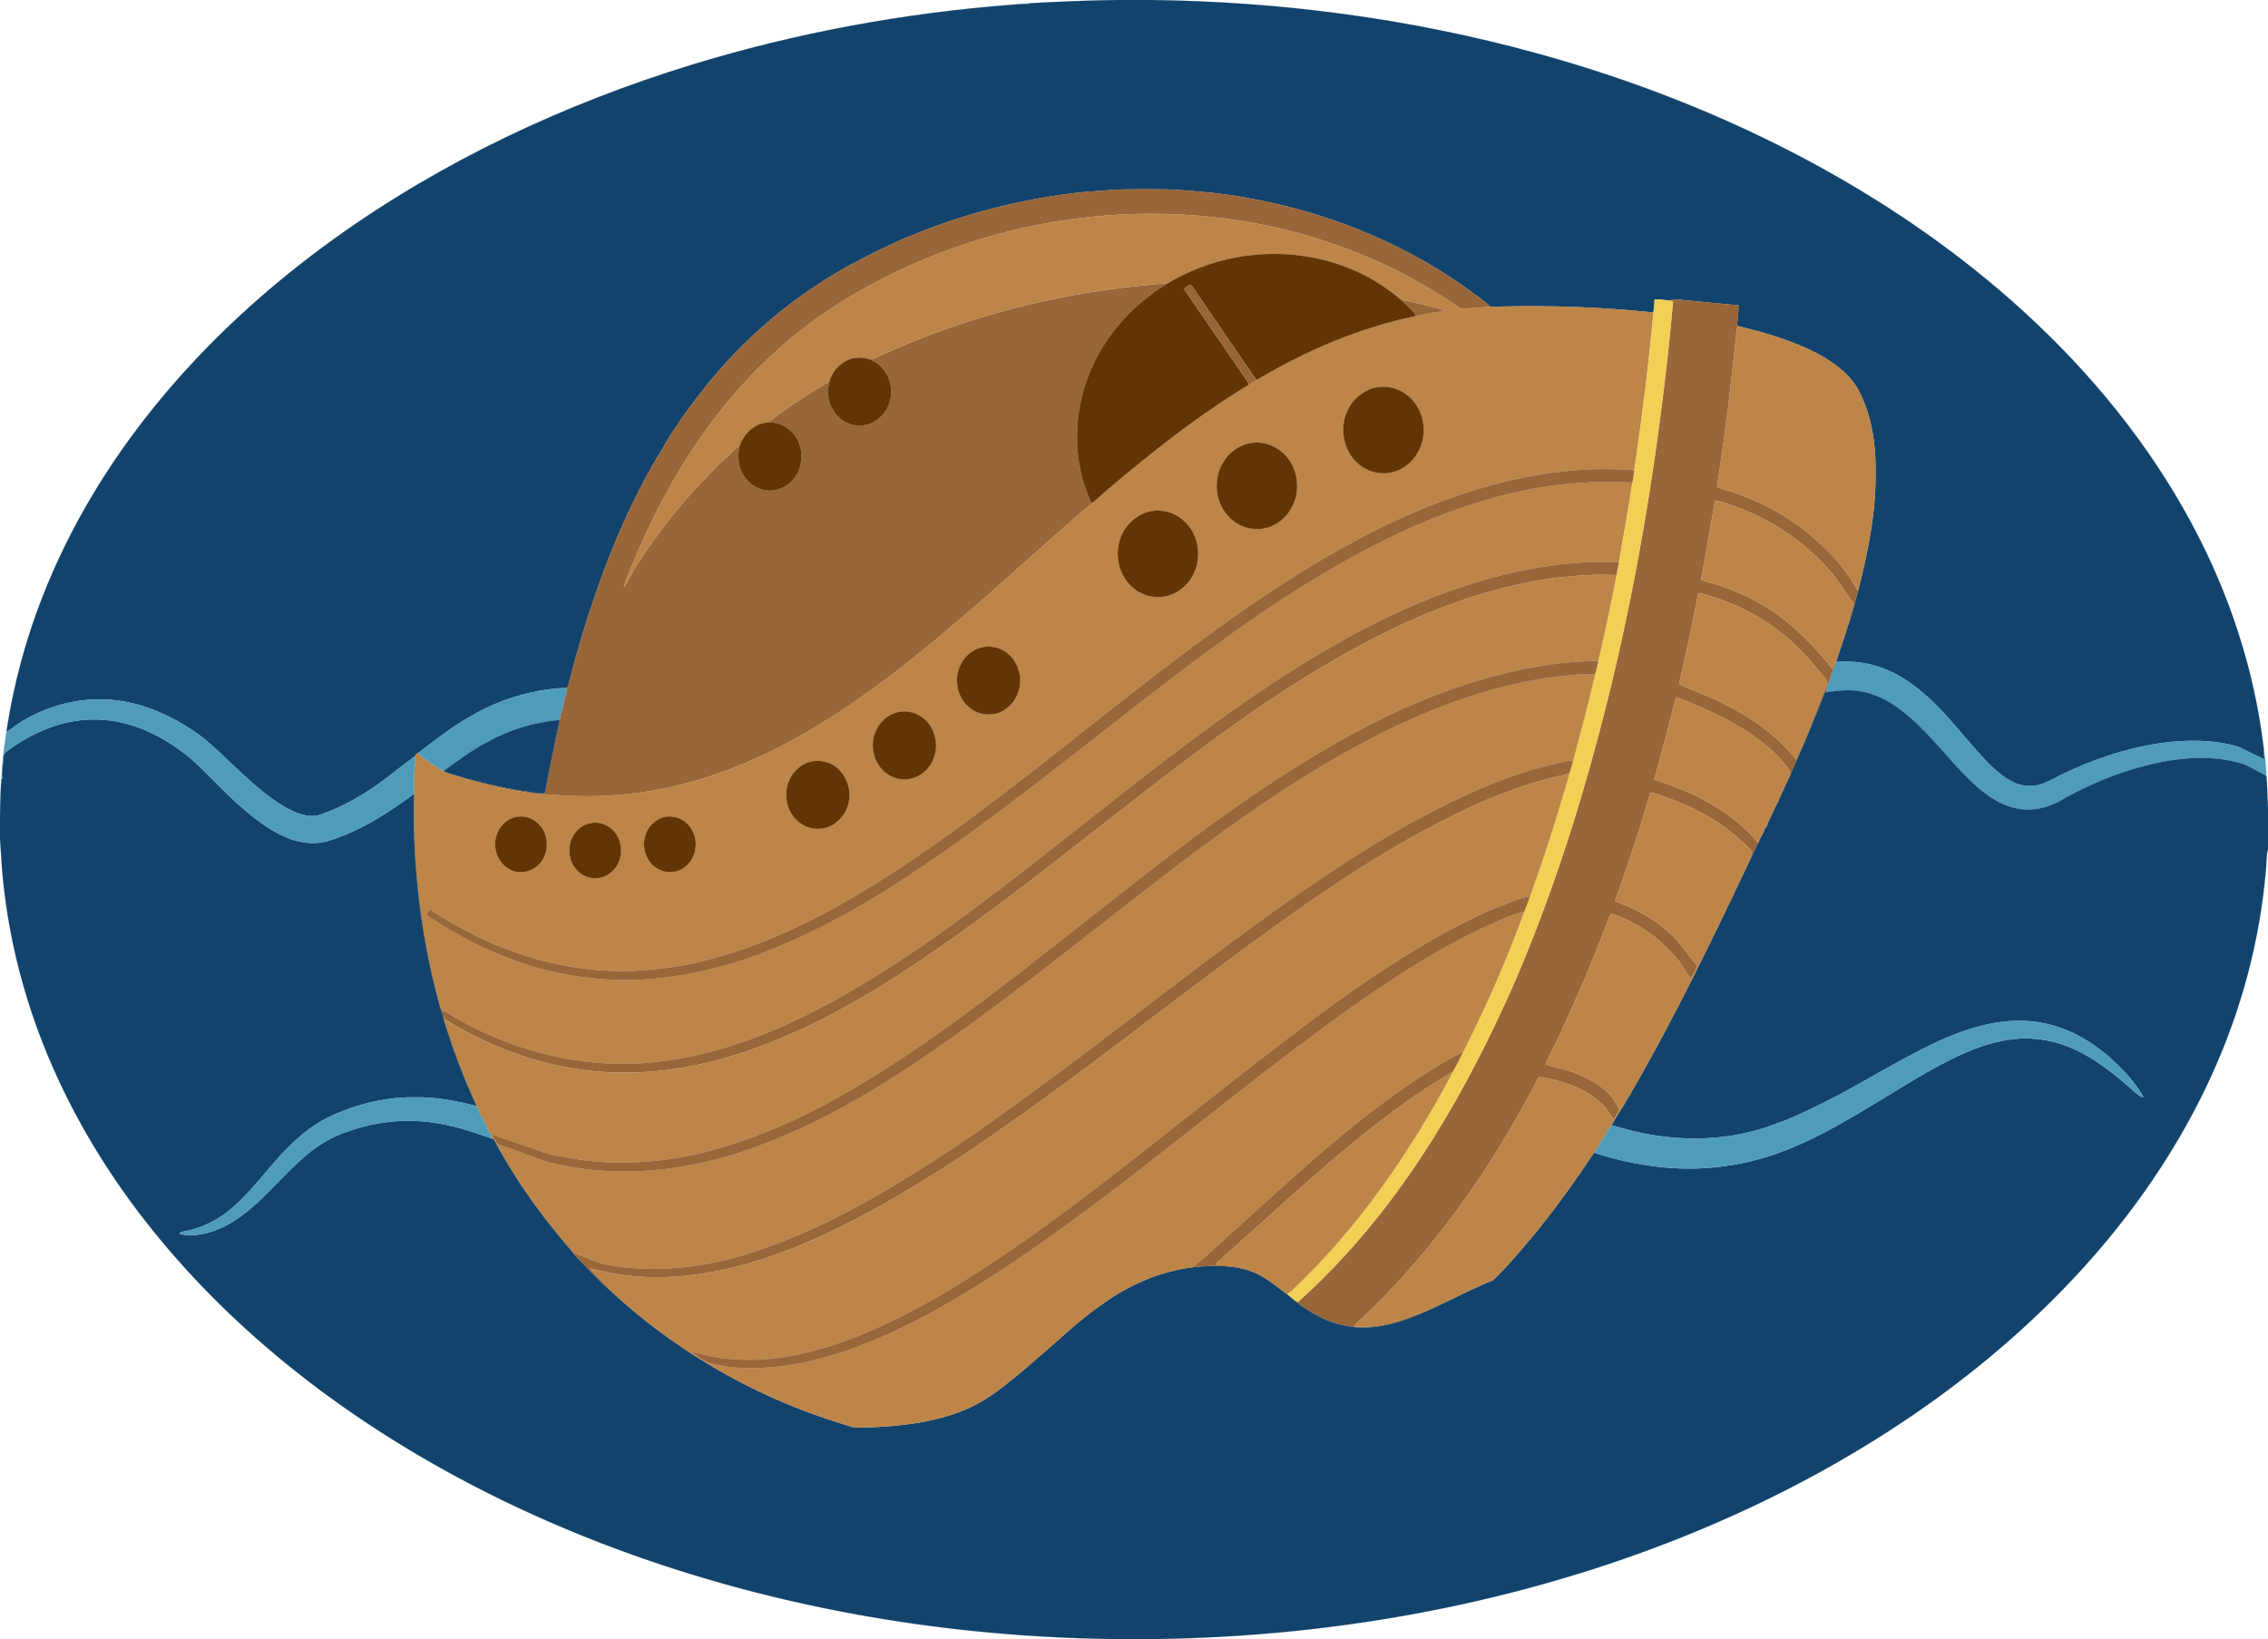
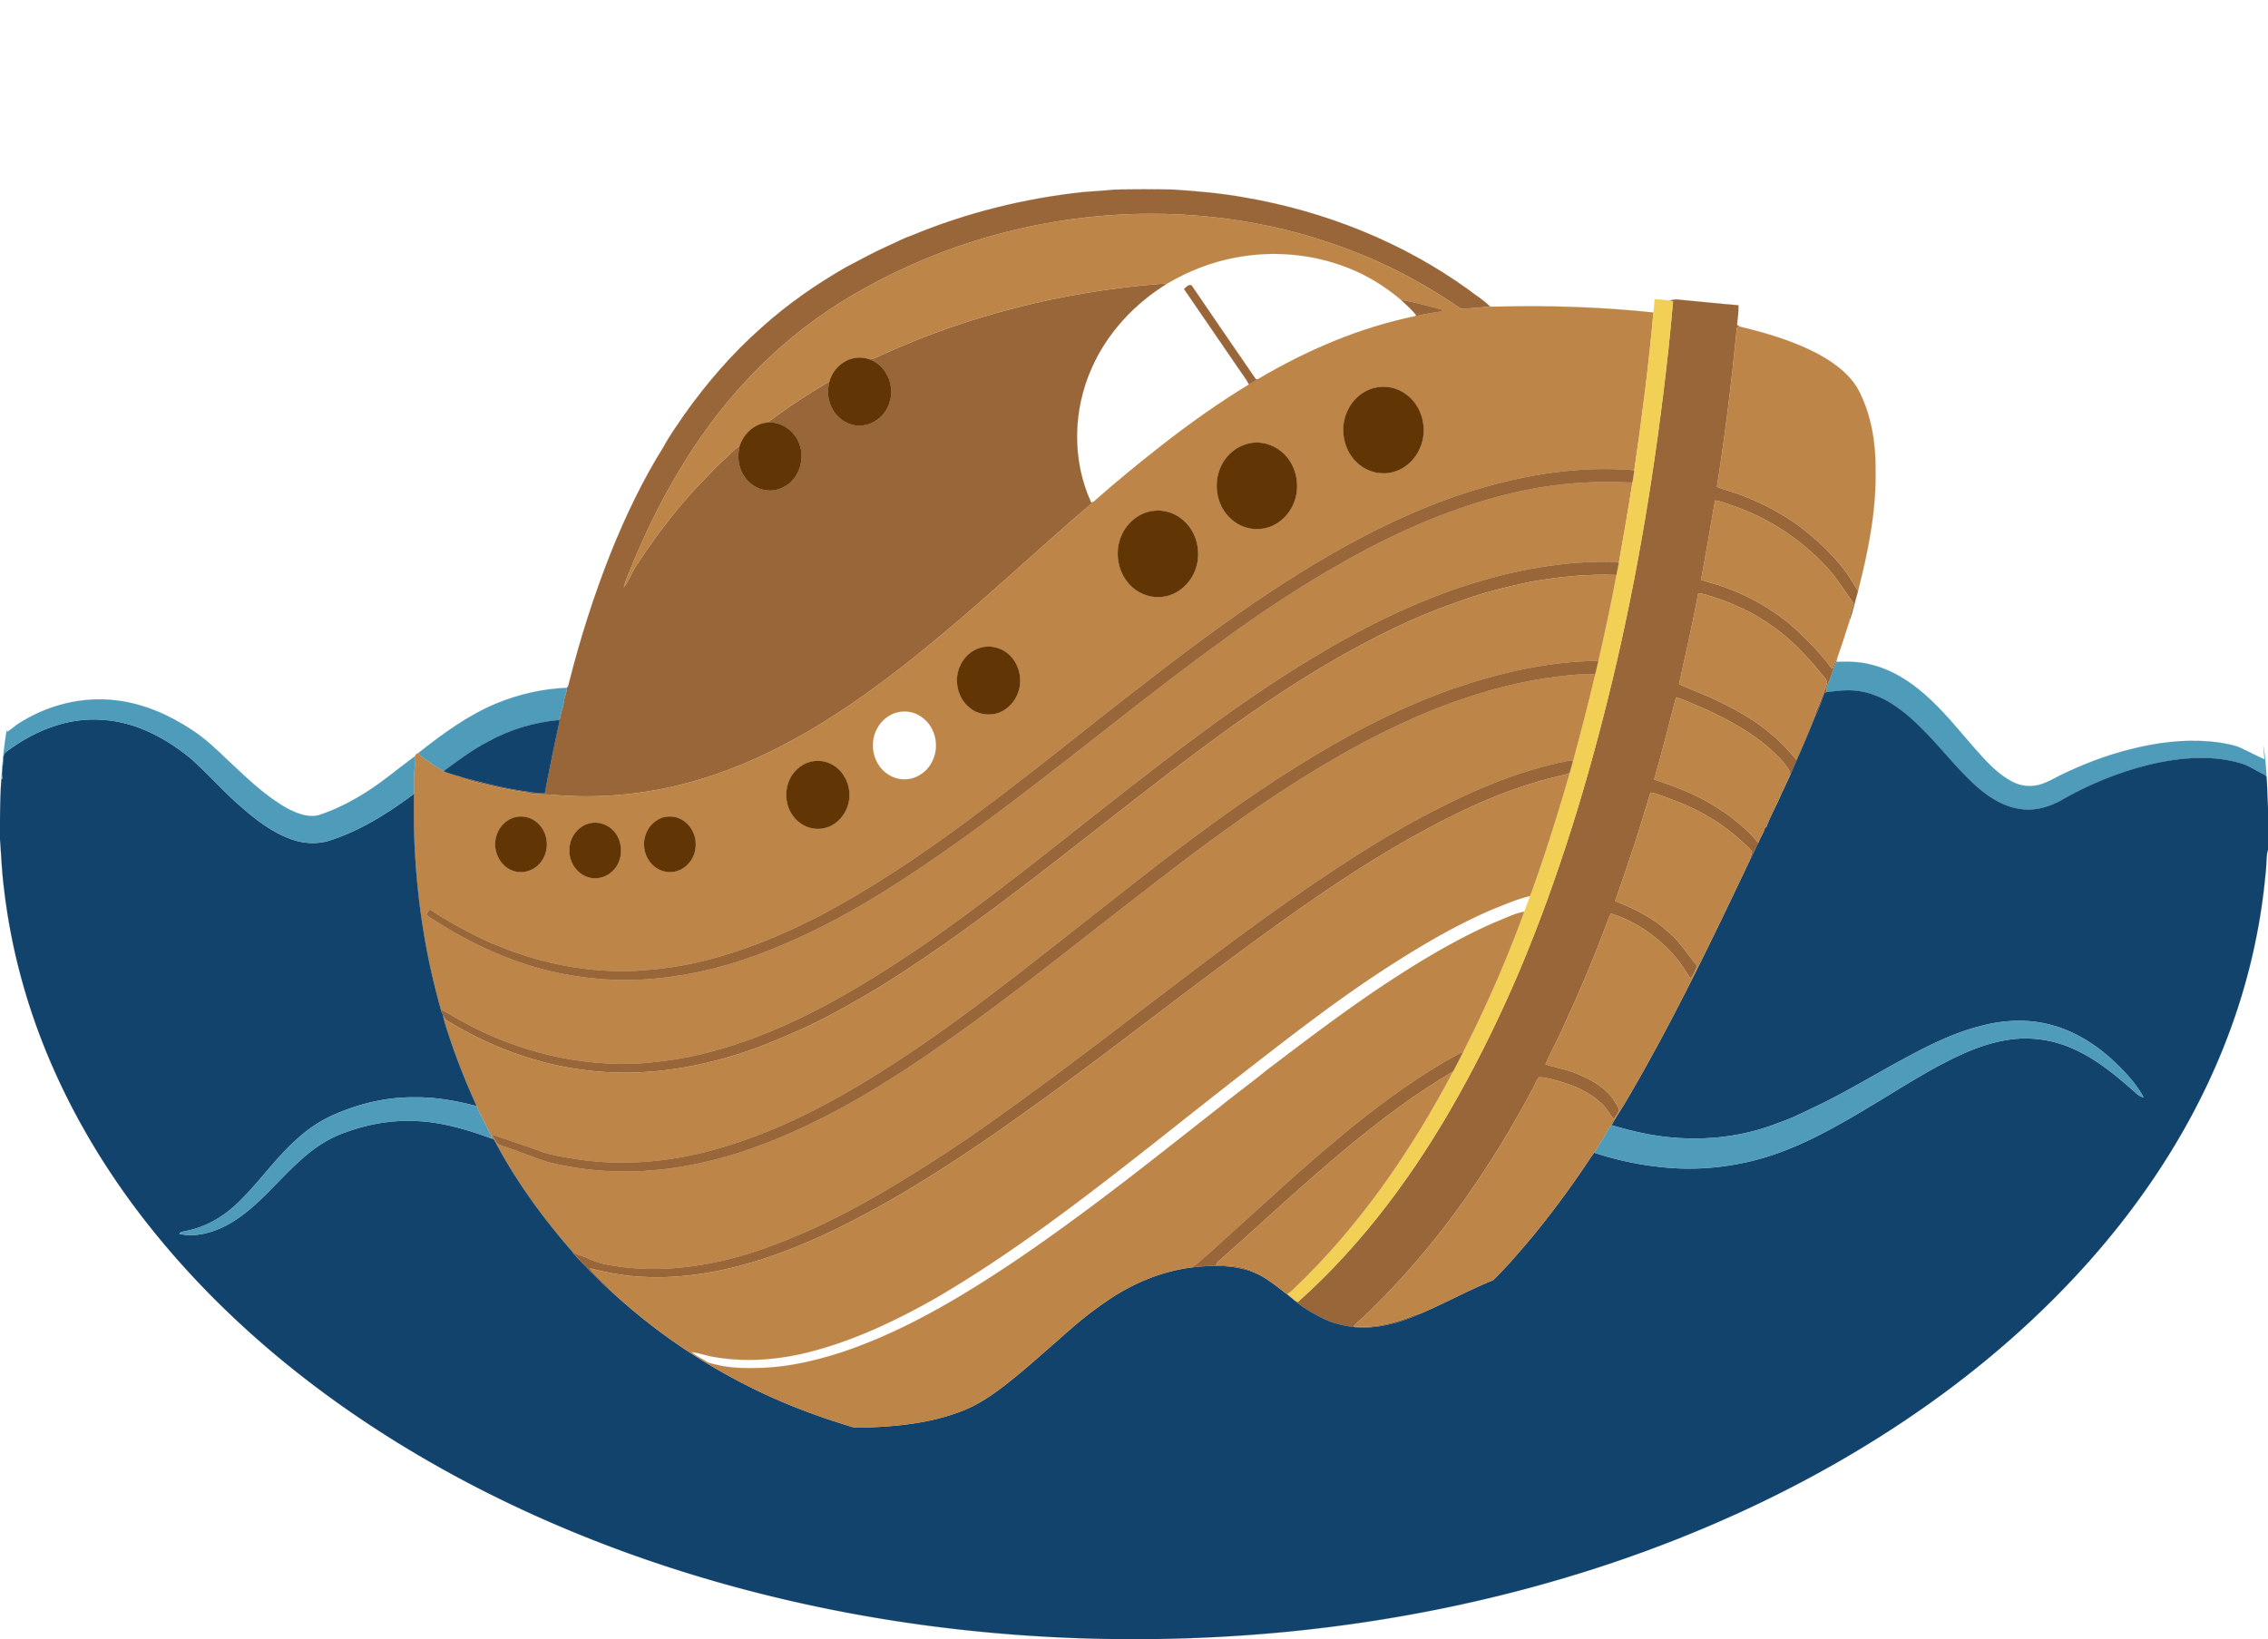
<svg xmlns="http://www.w3.org/2000/svg" viewBox="0 0 1920 1388">
-   <path fill="#12436C" stroke="#12436C" stroke-width=".094" stroke-miterlimit="10.43" d="M946.24 0h27.51c110.1 1.27 220.19 15.72 326.43 44.9 79.89 21.9 157.62 52.07 230.68 91.2 65.96 35.34 128.15 78.07 183.37 128.66 56.19 51.54 105.22 111.45 141.27 178.8 31.39 58.41 52.67 122.45 60.66 188.36.3 3.68.58 7.37.87 11.07-6.53-3.17-13.12-6.18-19.59-9.44-5.45-2.74-11.59-3.48-17.49-4.64-22.9-3.4-46.33-1.42-68.83 3.67-21.42 4.72-42.19 12.16-62.03 21.49-6.83 3.02-13.16 7.14-20.22 9.64-8.09 2.85-17.27 2.36-24.89-1.62-13.3-6.7-23.19-18.24-32.93-29.18-13.59-15.63-26.57-31.98-42.31-45.56-12.48-10.75-26.75-19.93-42.84-24.1-10.2-3.04-20.92-3.26-31.46-2.86.25-.89.75-2.66 1-3.54 3.58-10.13 6.89-20.36 10.08-30.62 3.16-8.38 4.96-17.19 7.42-25.79 8.54-33.44 15.48-67.72 14.84-102.39.2-22.64-3.47-45.74-13.61-66.16-7.42-14.76-21.39-24.73-35.55-32.43-20.64-10.82-43.16-17.43-65.71-22.9-.83-.47-1.63-.94-2.41-1.41.5-5.56 1.44-11.08 1.2-16.68-17.48-1.43-34.92-3.32-52.39-4.94-2.17 0-4.29.61-6.4.94-4.06-.49-8.1-1.01-12.18-1.05-.17 3.74-.53 7.46-.97 11.18-43.08-4.53-86.41-6.06-129.73-5.02-2.86.1-5.71.04-8.56.05-5.42-5.7-12.43-9.58-18.52-14.5-55.81-40.19-121.3-66.23-188.97-77.87-20.14-3.67-40.56-5.42-60.95-6.75-16.68-.35-33.36-.32-50.04.07-8.29.88-16.61 1.31-24.91 1.95-50.5 5.26-100.31 17.67-147.19 37.22-6.01 1.94-11.49 5.13-17.29 7.58-12.82 5.66-25.09 12.46-37.51 18.94-25.48 14.66-49.75 31.55-71.57 51.28-24.69 21.75-46.24 46.86-65.29 73.64-6.04 8.92-12.37 17.65-17.48 27.16-17.74 28.35-32.19 58.67-44.65 89.67-14.07 35.52-25.75 71.96-35.1 109-.39 1.88-.76 3.84-2.03 5.36-20.34.76-40.54 5.38-59.37 13.09-24.43 10.03-45.8 25.87-66.41 42.09-.78.45-1.56.88-2.34 1.33-.08.3-.25.9-.33 1.21-14.12 10.33-27.44 21.8-42.29 31.12-12.49 7.76-25.67 14.59-39.71 19.07-9.09 2.13-18.19-1.63-26.14-5.72-18.77-10.46-34.21-25.64-49.8-40.18-9.71-9.33-19.46-18.76-30.78-26.15-19.16-12.69-40.8-22.35-63.77-25.14-29.47-3.83-59.91 4.07-84.6 20.38-2.84 2.06-5.49 4.39-8.49 6.24l-.31-1.63c5.97-38.4 15.99-76.18 30.18-112.36 22.85-58.78 55.87-113.35 95.58-162.24 43.7-53.84 95.39-100.94 151.62-141.4 91.38-65.65 194.54-114 301.91-147.07 88.7-27.21 180.51-44.08 273-51.13 4.62-.36 9.25-.84 13.9-.63-.56-.14-1.11-.28-1.66-.43C895.5 1.44 920.85.3 946.24 0z" />
  <path fill="#996639" stroke="#996639" stroke-width=".094" stroke-miterlimit="10.43" d="M918.08 162.53c8.3-.64 16.62-1.07 24.91-1.95 16.68-.39 33.36-.42 50.04-.07 20.39 1.33 40.81 3.08 60.95 6.75 67.67 11.64 133.16 37.68 188.97 77.87 6.09 4.92 13.1 8.8 18.52 14.5-8.25.66-16.55 1.64-24.8 1.74-31.16-21.61-65.08-39.38-100.79-52.24-63.72-23.45-132.63-31.85-200.22-26.6-75.37 5.99-149.41 29.18-214.48 67.72-32.64 19.07-62.33 43.13-88.18 70.69-45.97 48.87-78.96 108.54-103.25 170.73-.69 1.79-1.23 3.63-1.65 5.5 4.18-5.17 6.3-11.64 9.93-17.18 15.06-23.42 31.97-45.67 50.71-66.25 8.12-7.93 15.29-16.79 23.89-24.22 4.6-3.81 8.24-8.76 13.48-11.77-1.8 7.82-1.38 16.45 2.7 23.51 4.06 7.42 11.64 13.05 20.17 13.88 7.14.99 14.36-1.75 19.78-6.32 10.66-9.46 12.94-26.71 5.09-38.61-5.49-8.5-15.86-13.98-26.04-12.22 4.39-1.13 7.57-4.53 11.2-7.01 13.85-10.09 28.36-19.27 43.14-27.93-1.83 6.98-1.56 14.68 1.58 21.26 4.09 9.38 13.89 16.31 24.27 16.08 11.95-.1 22.77-9.49 25.39-21.02 4.05-13.84-3.54-30.4-17.43-35.13 3.62.19 6.64-2.15 9.87-3.44 74.03-33.81 154.16-53.83 235.22-60.35 2.34-.16 4.69-.2 7.04-.33-27.5 16.88-50.58 41.52-63.73 71.15-16.15 35.74-17.14 78.54-.55 114.3.45-.14 1.35-.43 1.8-.57-44.4 37.72-86.67 77.9-131.61 115.02-27.06 22.56-54.99 44.17-84.49 63.47-32.23 21.15-66.59 39.34-103.09 51.94-43.24 15.18-89.64 21.48-135.34 17.83-8.7-1.17-17.66.17-26.17-2.32-14.29-1.94-28.38-5.15-42.34-8.71-3.62-.97-7.46-1.58-10.56-3.83 18.49 4.9 37.07 9.64 56.07 12.09 4.33.75 8.7 1.31 13.11 1.3 3.85-20.61 8.11-41.16 12.62-61.62-.3-.11-.88-.33-1.18-.44.8-.68 1.84-1.41 1.75-2.61.44-4.49 2.53-8.6 3.11-13.06.26-4.03 2.43-7.62 2.48-11.68 1.27-1.52 1.64-3.48 2.03-5.36 9.35-37.04 21.03-73.48 35.1-109 12.46-31 26.91-61.32 44.65-89.67 5.11-9.51 11.44-18.24 17.48-27.16 19.05-26.78 40.6-51.89 65.29-73.64 21.82-19.73 46.09-36.62 71.57-51.28 12.42-6.48 24.69-13.28 37.51-18.94 5.8-2.45 11.28-5.64 17.29-7.58 46.88-19.55 96.69-31.96 147.19-37.22z" />
  <path fill="#BD8548" stroke="#BD8548" stroke-width=".094" stroke-miterlimit="10.43" d="M935.66 182.53c67.59-5.25 136.5 3.15 200.22 26.6 35.71 12.86 69.63 30.63 100.79 52.24 8.25-.1 16.55-1.08 24.8-1.74 2.85-.01 5.7.05 8.56-.05 43.32-1.04 86.65.49 129.73 5.02-4.05 44.84-9.76 89.51-16.29 134.05-3.02-1.13-6.27-.94-9.42-1.1-45.59-2.44-91.13 6.11-134.36 20.13-40.02 13.05-78.07 31.51-114.44 52.56-69.13 39.9-132.07 89.27-194.8 138.33-36.96 29.44-74.08 58.67-112.01 86.84-40.64 29.91-82.64 58.24-127.46 81.55-29.68 15.11-60.68 27.9-93.03 36.07-19.58 5.11-39.74 7.8-59.93 8.98-39.32 1.79-78.84-5.81-115.2-20.72-14.07-5.3-27.29-12.54-40.43-19.78-6.19-3.65-12.42-7.21-18.27-11.39-1.06 1.23-2.28 2.38-2.98 3.88.19 1.24 1.63 1.7 2.47 2.49 33.55 22.26 70.82 39.45 110.37 47.61 29.47 5.99 59.93 7.41 89.77 3.46 35.01-4.19 69.05-14.56 101.28-28.69 47.03-20.01 90.51-47.34 132.32-76.52 75.34-52.56 145.57-111.91 219.28-166.65 30.05-22.31 60.71-43.87 92.63-63.43 32.55-19.92 66.28-38.09 101.63-52.51 41.19-16.51 84.59-28.7 129.08-31.03 10-.7 20.04-.82 30.07-.61 3.98.07 7.96.66 11.95.26-3.53 22.79-7.49 45.51-11.55 68.21-3-1.26-6.29-.87-9.44-.92-45.11-.37-89.76 9.36-132.19 24.19-36.9 13-72.08 30.49-105.83 50.19-65.58 38.25-125.82 84.73-185.43 131.52-49.48 39.03-98.69 78.48-150.24 114.79-38.16 26.18-77.42 51.12-119.63 70.31-24.03 11-49.02 19.99-74.76 26.08-15.4 3.75-31.13 5.85-46.9 7.38-54.11 3.92-108.87-9.66-156.12-35.99-5.66-2.85-10.73-6.81-16.64-9.15-16.91-59.32-24.07-121.21-22.85-182.81.35-8.05-.62-16.21 1-24.15.27-2.64.01-5.3.11-7.93.08-.31.25-.91.33-1.21.78-.45 1.56-.88 2.34-1.33.73 1 1.41 2.1 2.46 2.83 6.17 4.37 12.26 8.88 18.93 12.49 5.17 2.67 11.02 3.46 16.43 5.52 3.1 2.25 6.94 2.86 10.56 3.83 13.96 3.56 28.05 6.77 42.34 8.71 8.51 2.49 17.47 1.15 26.17 2.32 45.7 3.65 92.1-2.65 135.34-17.83 36.5-12.6 70.86-30.79 103.09-51.94 29.5-19.3 57.43-40.91 84.49-63.47 44.94-37.12 87.21-77.3 131.61-115.02 18.84-16.72 38.38-32.67 58.2-48.21 23.58-18.38 47.99-35.74 73.55-51.26 2.45-1.55 4.97-2.99 7.48-4.45 41.35-24.48 86.19-43.75 133.39-53.42 5.45-1.11 10.88-2.41 16.42-3.11 2.51-.45 5.28-.43 7.46-1.95-11.95-3.25-23.93-6.56-36.13-8.77-13.57-11.44-28.86-20.96-45.49-27.3-29.84-11.7-63.02-14.44-94.47-8.47-20.43 3.8-40.07 11.48-57.93 22.06-2.35.13-4.7.17-7.04.33-81.06 6.52-161.19 26.54-235.22 60.35-3.23 1.29-6.25 3.63-9.87 3.44-6.78-2.38-14.59-1.8-20.75 1.97-6.43 3.53-11.05 9.84-13.06 16.84-14.78 8.66-29.29 17.84-43.14 27.93-3.63 2.48-6.81 5.88-11.2 7.01-10.39 1.67-18.47 10.02-21.7 19.76-5.24 3.01-8.88 7.96-13.48 11.77-8.6 7.43-15.77 16.29-23.89 24.22-18.74 20.58-35.65 42.83-50.71 66.25-3.63 5.54-5.75 12.01-9.93 17.18.42-1.87.96-3.71 1.65-5.5 24.29-62.19 57.28-121.86 103.25-170.73 25.85-27.56 55.54-51.62 88.18-70.69 65.07-38.54 139.11-61.73 214.48-67.72zm227.64 145.95c-9.93 2.54-18.37 9.94-22.53 19.27-7.29 15.11-3.32 34.98 9.85 45.6 7.74 6.37 18.53 9.01 28.28 6.43 10.55-2.55 19.27-10.75 23.33-20.71 6.73-15.44 1.91-35.46-12.03-45.27-7.57-5.7-17.73-7.69-26.9-5.32zm-106.85 47.2c-7.79 1.95-14.81 6.82-19.4 13.4-10.26 14.1-9.19 35.37 2.87 48.09 6.28 6.96 15.62 11.22 25.05 10.71 11.52.01 22.22-7.21 27.87-17.03 9.15-15.14 6.02-36.57-7.54-48.07-7.8-6.69-18.81-9.76-28.85-7.1zm-81.06 57c-11.27 1.69-21.02 9.77-25.67 20.06-6.95 14.71-3.33 33.73 8.93 44.55 7.34 6.47 17.66 9.63 27.34 7.75 9.8-1.69 18.34-8.31 23.25-16.85 8.6-14.74 6.05-35.24-6.65-46.86-7.11-6.85-17.42-10.2-27.2-8.65zM829.43 548.61c-7.15 2.17-13.11 7.68-16.28 14.38-5.99 11.95-2.89 27.81 7.64 36.2 6.76 5.78 16.62 7.23 24.92 4.26 7.67-3.05 13.78-9.68 16.32-17.53 4.02-11.43.32-25.15-9.15-32.79-6.47-5.17-15.53-7.14-23.45-4.52zm-71.05 54.84c-6.49 2.04-12.03 6.65-15.42 12.52-6.44 10.81-5.07 25.48 3.2 34.95 5.17 5.86 12.99 9.52 20.88 8.96 10.06-.5 19.25-7.54 22.92-16.83 5.64-12.58 1.29-29.07-10.51-36.49-6.06-4.23-14.05-5.19-21.07-3.11zm-70.84 41.24c-5.84 1.06-11.12 4.47-14.95 8.95-8.76 10.16-9.32 26.39-1.28 37.13 6 8.61 17.46 13.13 27.65 10.15 13.14-3.53 21.53-17.69 19.99-30.91-.94-9.69-6.83-19.04-15.73-23.24-4.81-2.41-10.42-3.04-15.68-2.08zM434.28 692.5c-7.21 2.55-12.66 9.03-14.35 16.44-3.23 11.76 3.85 25.76 15.92 28.84 9.11 2.47 19.23-2.17 23.71-10.37 5.52-9.17 4.16-21.9-3.41-29.51-5.43-5.85-14.34-8.15-21.87-5.4zm125.92-.03c-6.4 2.49-11.63 7.86-13.67 14.45-2.6 7.36-1.32 15.91 3.2 22.26 4.41 6.39 12.52 10.31 20.29 9.02 9.95-1.27 17.7-10.38 18.75-20.13 1.18-8.46-2.39-17.46-9.32-22.53-5.36-4.2-12.84-5.27-19.25-3.07zm-61.11 4.7c-10.15 2.35-17.39 12.59-16.98 22.88-.39 9.93 6.23 19.82 15.83 22.71 6.91 2.26 14.77.21 20.06-4.68 10.55-9.14 10.19-27.57-.53-36.43-4.99-4.25-11.99-6.13-18.38-4.48z" />
-   <path fill="#613504" stroke="#613504" stroke-width=".094" stroke-miterlimit="10.43" d="M1046.02 218.06c31.45-5.97 64.63-3.23 94.47 8.47 16.63 6.34 31.92 15.86 45.49 27.3 4.42 4.1 8.94 8.14 12.8 12.78-.14.27-.41.79-.55 1.05-47.2 9.67-92.04 28.94-133.39 53.42l-1.64.08c-18-26.14-35.9-52.36-53.81-78.57-1.86-3.28-5.38.53-7.01 2.2 15.35 22.28 30.56 44.65 45.88 66.93 3.02 4.61 6.55 8.9 9.1 13.81-25.56 15.52-49.97 32.88-73.55 51.26-19.82 15.54-39.36 31.49-58.2 48.21-.45.14-1.35.43-1.8.57-16.59-35.76-15.6-78.56.55-114.3 13.15-29.63 36.23-54.27 63.73-71.15 17.86-10.58 37.5-18.26 57.93-22.06z" />
  <path fill="#996639" stroke="#996639" stroke-width=".094" stroke-miterlimit="10.43" d="M1002.38 244.79c1.63-1.67 5.15-5.48 7.01-2.2 17.91 26.21 35.81 52.43 53.81 78.57l1.64-.08c-2.51 1.46-5.03 2.9-7.48 4.45-2.55-4.91-6.08-9.2-9.1-13.81-15.32-22.28-30.53-44.65-45.88-66.93zM1412.91 254.47c2.11-.33 4.23-.94 6.4-.94 17.47 1.62 34.91 3.51 52.39 4.94.24 5.6-.7 11.12-1.2 16.68.78.47 1.58.94 2.41 1.41-1.41.15-2.92.63-2.66 2.35-4.42 44.6-9.8 89.11-16.74 133.39 7.16 2.73 14.69 4.45 21.81 7.38 19.89 7.68 38.84 18.09 55.35 31.63 11.45 9.8 22.57 20.22 31.54 32.38 3.84 5.4 7.36 11.04 10.73 16.75-2.46 8.6-4.26 17.41-7.42 25.79.01-5.31 2.37-10.18 3.68-15.24-5.73-8.33-11.41-16.71-17.49-24.78-22.71-26.88-52.92-47.41-86.3-58.58-4.46-1.48-8.86-3.21-13.51-3.94-3.8 22.44-7.68 44.89-11.88 67.28 6.27 2.2 12.81 3.55 19.04 5.91 22.24 7.76 43.05 19.68 60.61 35.41 10.99 10.4 21.84 21.11 30.68 33.45.28-.06.85-.17 1.13-.23 1.39-2.86 2.16-6 3.96-8.66-.25.88-.75 2.65-1 3.54-1.55 3.76-2.87 7.6-4.04 11.5-1.38 4.78-4.59 9.07-4.29 14.23-.35.14-1.06.42-1.42.55-2.64 6.88-5.09 13.86-8.28 20.51.07-5.18 3.24-9.51 4.77-14.29 1.68-5.09 4.34-9.86 5.61-15.06-.64-3.25-3.67-5.47-5.55-8.08-12.73-15.86-27.16-30.62-44.18-41.89-14.66-10.14-31.12-17.44-48.07-22.82-3.71-1.1-7.39-2.73-11.32-2.63-4.79 25.74-10.62 51.26-16.25 76.83 11.25 5.33 23.15 9.25 34.22 15 16.03 7.53 31.45 16.6 44.84 28.27 7.7 6.2 14.18 13.69 20.54 21.2-1.81 4.13-3.51 8.31-5.41 12.39-.39-4.53-3.8-7.87-6.37-11.32-18.36-20.47-42.86-34.09-67.64-45.27-7.61-2.96-14.91-6.79-22.77-9.06-6.12 23.19-11.79 46.52-18.49 69.56 16.53 5.53 33.04 11.57 48.01 20.63 15.02 8.78 29.07 19.59 40.16 33.07-2.33 4.89-4.49 9.85-7.13 14.57.3-2.42 1.33-4.66 1.83-7.03-4.15-5.64-9.94-9.72-15.02-14.44-16.45-13.87-35.86-23.87-56.05-31.08-4.96-1.63-9.73-4.07-14.96-4.67-8.96 30.97-19.12 61.58-29.94 91.95 16.67 6.3 32.85 14.58 45.98 26.82 9.23 8.05 15.61 18.63 23.49 27.9-1.61 3.69-2.76 7.8-5.63 10.75-4.1-5.82-7.39-12.21-12.17-17.52-14.5-17.15-33.56-30.61-55.03-37.44-1.63 2.38-2.56 5.12-3.48 7.83-11.89 31.99-25.45 63.33-39.77 94.3-4.05 8.53-8.65 16.82-12.28 25.54 8.05 2.77 16.6 4 24.56 7.12 9.46 3.85 18.9 8.34 26.52 15.28 4.81 4.26 8.27 9.8 11.25 15.43-.31 3.34-2.92 5.98-4.71 8.68-3.44-4.75-6.15-10.11-10.8-13.84-10.7-10.15-24.8-15.64-38.85-19.32-4.36-1.03-8.73-2.38-13.23-2.46-2.6 2.18-3.34 6.01-5.12 8.88-34.02 64.12-75.46 124.71-126.19 176.81-7.48 7.5-14.8 15.21-22.88 22.08-1.11.96-2.07 2.07-3 3.2 14.65 1.48 29.39-1.78 43.21-6.47 4.37-1.36 8.44-3.73 13.07-4.16-16.03 7.27-33.49 12.12-51.19 11.72-10.78-.86-21.54-3.08-31.28-7.88-8.17-4.22-16.37-8.65-23.33-14.71.6.2 1.79.62 2.39.83 55.42-49.45 99.79-110.15 135.93-174.76 18.96-33.92 35.94-68.94 51.22-104.66 33.48-79.46 58.65-162.19 78.8-245.95 22.31-92.78 37.44-187.17 47.77-281.99 1.3-13.31 2.74-26.6 3.83-39.92-1.15-.23-2.29-.44-3.41-.63zM1185.98 253.83c12.2 2.21 24.18 5.52 36.13 8.77-2.18 1.52-4.95 1.5-7.46 1.95-5.54.7-10.97 2-16.42 3.11.14-.26.41-.78.55-1.05-3.86-4.64-8.38-8.68-12.8-12.78z" />
-   <path fill="#F2D056" stroke="#F2D056" stroke-width=".094" stroke-miterlimit="10.43" d="M1399.76 264.6c.44-3.72.8-7.44.97-11.18 4.08.04 8.12.56 12.18 1.05 1.12.19 2.26.4 3.41.63-1.09 13.32-2.53 26.61-3.83 39.92-10.33 94.82-25.46 189.21-47.77 281.99-20.15 83.76-45.32 166.49-78.8 245.95-15.28 35.72-32.26 70.74-51.22 104.66-36.14 64.61-80.51 125.31-135.93 174.76-.6-.21-1.79-.63-2.39-.83-2.39-1.97-4.77-3.93-7.14-5.91 2.35-.93 4.24-2.61 5.97-4.41 55.5-52.7 99.27-116.61 134.92-184.05 2.89-5.36 5.69-10.77 8.37-16.24 19.61-38.59 37.03-78.32 51.84-119 1.78-4.36 3.38-8.78 4.91-13.23 12.6-34.39 23.46-69.38 33.67-104.54.82-3.17 1.69-6.32 2.66-9.45 6.62-24.53 13.04-49.11 18.85-73.84.92-3.74 1.8-7.49 2.65-11.25 5.55-24.15 10.78-48.39 15.29-72.76.69-3.43 1.43-6.84 2.07-10.28 4.06-22.7 8.02-45.42 11.55-68.21.44-3.25.95-6.49 1.48-9.73 6.53-44.54 12.24-89.21 16.29-134.05z" />
+   <path fill="#F2D056" stroke="#F2D056" stroke-width=".094" stroke-miterlimit="10.43" d="M1399.76 264.6c.44-3.72.8-7.44.97-11.18 4.08.04 8.12.56 12.18 1.05 1.12.19 2.26.4 3.41.63-1.09 13.32-2.53 26.61-3.83 39.92-10.33 94.82-25.46 189.21-47.77 281.99-20.15 83.76-45.32 166.49-78.8 245.95-15.28 35.72-32.26 70.74-51.22 104.66-36.14 64.61-80.51 125.31-135.93 174.76-.6-.21-1.79-.63-2.39-.83-2.39-1.97-4.77-3.93-7.14-5.91 2.35-.93 4.24-2.61 5.97-4.41 55.5-52.7 99.27-116.61 134.92-184.05 2.89-5.36 5.69-10.77 8.37-16.24 19.61-38.59 37.03-78.32 51.84-119 1.78-4.36 3.38-8.78 4.91-13.23 12.6-34.39 23.46-69.38 33.67-104.54.82-3.17 1.69-6.32 2.66-9.45 6.62-24.53 13.04-49.11 18.85-73.84.92-3.74 1.8-7.49 2.65-11.25 5.55-24.15 10.78-48.39 15.29-72.76.69-3.43 1.43-6.84 2.07-10.28 4.06-22.7 8.02-45.42 11.55-68.21.44-3.25.95-6.49 1.48-9.73 6.53-44.54 12.24-89.21 16.29-134.05" />
  <path fill="#BD8548" stroke="#BD8548" stroke-width=".094" stroke-miterlimit="10.43" d="M1470.25 278.91c-.26-1.72 1.25-2.2 2.66-2.35 22.55 5.47 45.07 12.08 65.71 22.9 14.16 7.7 28.13 17.67 35.55 32.43 10.14 20.42 13.81 43.52 13.61 66.16.64 34.67-6.3 68.95-14.84 102.39-3.37-5.71-6.89-11.35-10.73-16.75-8.97-12.16-20.09-22.58-31.54-32.38-16.51-13.54-35.46-23.95-55.35-31.63-7.12-2.93-14.65-4.65-21.81-7.38 6.94-44.28 12.32-88.79 16.74-133.39z" />
  <path fill="#613504" stroke="#613504" stroke-width=".094" stroke-miterlimit="10.43" d="M715.21 306.21c6.16-3.77 13.97-4.35 20.75-1.97 13.89 4.73 21.48 21.29 17.43 35.13-2.62 11.53-13.44 20.92-25.39 21.02-10.38.23-20.18-6.7-24.27-16.08-3.14-6.58-3.41-14.28-1.58-21.26 2.01-7 6.63-13.31 13.06-16.84zM1163.3 328.48c9.17-2.37 19.33-.38 26.9 5.32 13.94 9.81 18.76 29.83 12.03 45.27-4.06 9.96-12.78 18.16-23.33 20.71-9.75 2.58-20.54-.06-28.28-6.43-13.17-10.62-17.14-30.49-9.85-45.6 4.16-9.33 12.6-16.73 22.53-19.27zM626.11 377.75c3.23-9.74 11.31-18.09 21.7-19.76 10.18-1.76 20.55 3.72 26.04 12.22 7.85 11.9 5.57 29.15-5.09 38.61-5.42 4.57-12.64 7.31-19.78 6.32-8.53-.83-16.11-6.46-20.17-13.88-4.08-7.06-4.5-15.69-2.7-23.51zM1056.45 375.68c10.04-2.66 21.05.41 28.85 7.1 13.56 11.5 16.69 32.93 7.54 48.07-5.65 9.82-16.35 17.04-27.87 17.03-9.43.51-18.77-3.75-25.05-10.71-12.06-12.72-13.13-33.99-2.87-48.09 4.59-6.58 11.61-11.45 19.4-13.4z" />
  <path fill="#996639" stroke="#996639" stroke-width=".094" stroke-miterlimit="10.43" d="M1239.69 417.68c43.23-14.02 88.77-22.57 134.36-20.13 3.15.16 6.4-.03 9.42 1.1-.53 3.24-1.04 6.48-1.48 9.73-3.99.4-7.97-.19-11.95-.26-10.03-.21-20.07-.09-30.07.61-44.49 2.33-87.89 14.52-129.08 31.03-35.35 14.42-69.08 32.59-101.63 52.51-31.92 19.56-62.58 41.12-92.63 63.43-73.71 54.74-143.94 114.09-219.28 166.65-41.81 29.18-85.29 56.51-132.32 76.52-32.23 14.13-66.27 24.5-101.28 28.69-29.84 3.95-60.3 2.53-89.77-3.46-39.55-8.16-76.82-25.35-110.37-47.61-.84-.79-2.28-1.25-2.47-2.49.7-1.5 1.92-2.65 2.98-3.88 5.85 4.18 12.08 7.74 18.27 11.39 13.14 7.24 26.36 14.48 40.43 19.78 36.36 14.91 75.88 22.51 115.2 20.72 20.19-1.18 40.35-3.87 59.93-8.98 32.35-8.17 63.35-20.96 93.03-36.07 44.82-23.31 86.82-51.64 127.46-81.55 37.93-28.17 75.05-57.4 112.01-86.84 62.73-49.06 125.67-98.43 194.8-138.33 36.37-21.05 74.42-39.51 114.44-52.56z" />
  <path fill="#BD8548" stroke="#BD8548" stroke-width=".094" stroke-miterlimit="10.43" d="M1451.9 423.69c4.65.73 9.05 2.46 13.51 3.94 33.38 11.17 63.59 31.7 86.3 58.58 6.08 8.07 11.76 16.45 17.49 24.78-1.31 5.06-3.67 9.93-3.68 15.24-3.19 10.26-6.5 20.49-10.08 30.62-1.8 2.66-2.57 5.8-3.96 8.66-.28.06-.85.17-1.13.23-8.84-12.34-19.69-23.05-30.68-33.45-17.56-15.73-38.37-27.65-60.61-35.41-6.23-2.36-12.77-3.71-19.04-5.91 4.2-22.39 8.08-44.84 11.88-67.28z" />
  <path fill="#613504" stroke="#613504" stroke-width=".094" stroke-miterlimit="10.43" d="M975.39 432.68c9.78-1.55 20.09 1.8 27.2 8.65 12.7 11.62 15.25 32.12 6.65 46.86-4.91 8.54-13.45 15.16-23.25 16.85-9.68 1.88-20-1.28-27.34-7.75-12.26-10.82-15.88-29.84-8.93-44.55 4.65-10.29 14.4-18.37 25.67-20.06z" />
  <path fill="#996639" stroke="#996639" stroke-width=".094" stroke-miterlimit="10.43" d="M1228.81 499.86c42.43-14.83 87.08-24.56 132.19-24.19 3.15.05 6.44-.34 9.44.92-.64 3.44-1.38 6.85-2.07 10.28-23.86-1-47.8 1.37-71.29 5.5-22.2 4.54-44.28 10.08-65.49 18.13-35.12 12.17-68.42 28.98-100.66 47.36-65.04 37.43-124.57 83.4-183.64 129.44-65.41 51.07-130.38 103.07-200.76 147.24-21.06 12.61-42.36 24.91-64.61 35.35-22.1 10-44.54 19.48-67.97 25.93-37.84 10.77-77.76 15.33-116.93 10.49-42.24-4.89-82.88-20.23-119.03-42.39-1.7-.98-2.08-3.07-3.06-4.61-.78-1.36-1.44-2.78-1.67-4.32 5.91 2.34 10.98 6.3 16.64 9.15 47.25 26.33 102.01 39.91 156.12 35.99 15.77-1.53 31.5-3.63 46.9-7.38 25.74-6.09 50.73-15.08 74.76-26.08 42.21-19.19 81.47-44.13 119.63-70.31 51.55-36.31 100.76-75.76 150.24-114.79 59.61-46.79 119.85-93.27 185.43-131.52 33.75-19.7 68.93-37.19 105.83-50.19z" />
  <path fill="#BD8548" stroke="#BD8548" stroke-width=".094" stroke-miterlimit="10.43" d="M1297.08 492.37c23.49-4.13 47.43-6.5 71.29-5.5-4.51 24.37-9.74 48.61-15.29 72.76-42 .25-83.41 9.95-122.98 23.51-35.32 12.39-69.13 28.77-101.53 47.44-84.39 48.29-159.59 110.36-235.92 170.12-12.94 9.67-25.23 20.17-38.24 29.75-31.39 24.21-63.3 47.79-96.59 69.36-50.56 33-104.74 62.09-163.78 76.41-33.64 8.07-68.78 10.59-103.09 5.71-12.37-2-25-3.57-36.7-8.3-12.55-4.56-25.28-8.59-37.85-13.08.92 2.52 2.83 4.53 4.14 6.86.96 1.91 3.31 2.18 5.11 2.94 12.92 4.12 25.39 9.58 38.33 13.63 32.87 8.35 67.34 9.84 100.95 5.67 28.48-3.72 56.45-11.08 83.17-21.61 54.83-21.12 105.08-52.29 152.93-86.04 60.92-42.83 118.65-89.97 177.66-135.34 51.82-40.08 105-78.79 162.28-110.79 52.01-28.98 107.96-52.35 167.07-61.6 14.02-1.96 28.2-3.86 42.39-3.39-5.81 24.73-12.23 49.31-18.85 73.84-1.32-1.16-3.03-.61-4.51-.38-40.06 7.86-78.02 23.87-114.1 42.62-32.87 16.86-64.2 36.54-94.83 57.14-62.76 42.2-122.28 88.9-182.45 134.64-30.4 23.01-60.89 45.91-91.98 67.99-29.14 20.97-59.29 40.52-90.07 58.99-33.88 20.29-69.33 38.16-106.59 51.37-37.96 13.46-78.76 20.58-119.01 15.91-10.15-1.28-20.49-2.7-29.79-7.24-4.48-2.36-9.81-2.87-13.88-5.98-25.17-28.93-47.94-60.15-65.81-94.13-.47-1.13-1.78-1.29-2.74-1.75l-.16-3.17c-2.8-3.24-3.59-7.59-5.87-11.13-2.54-4.11-4.28-8.63-6.29-12.99-8.31-18.29-15.84-36.93-22.28-55.96-2.25-7.07-4.94-14.03-6.29-21.34.98 1.54 1.36 3.63 3.06 4.61 36.15 22.16 76.79 37.5 119.03 42.39 39.17 4.84 79.09.28 116.93-10.49 23.43-6.45 45.87-15.93 67.97-25.93 22.25-10.44 43.55-22.74 64.61-35.35 70.38-44.17 135.35-96.17 200.76-147.24 59.07-46.04 118.6-92.01 183.64-129.44 32.24-18.38 65.54-35.19 100.66-47.36 21.21-8.05 43.29-13.59 65.49-18.13zM1437.67 502.41c3.93-.1 7.61 1.53 11.32 2.63 16.95 5.38 33.41 12.68 48.07 22.82 17.02 11.27 31.45 26.03 44.18 41.89 1.88 2.61 4.91 4.83 5.55 8.08-1.27 5.2-3.93 9.97-5.61 15.06-1.53 4.78-4.7 9.11-4.77 14.29-4.83 12.3-10.1 24.42-15.39 36.53-6.36-7.51-12.84-15-20.54-21.2-13.39-11.67-28.81-20.74-44.84-28.27-11.07-5.75-22.97-9.67-34.22-15 5.63-25.57 11.46-51.09 16.25-76.83z" />
  <path fill="#613504" stroke="#613504" stroke-width=".094" stroke-miterlimit="10.43" d="M829.43 548.61c7.92-2.62 16.98-.65 23.45 4.52 9.47 7.64 13.17 21.36 9.15 32.79-2.54 7.85-8.65 14.48-16.32 17.53-8.3 2.97-18.16 1.52-24.92-4.26-10.53-8.39-13.63-24.25-7.64-36.2 3.17-6.7 9.13-12.21 16.28-14.38z" />
  <path fill="#996639" stroke="#996639" stroke-width=".094" stroke-miterlimit="10.43" d="M1230.1 583.14c39.57-13.56 80.98-23.26 122.98-23.51-.85 3.76-1.73 7.51-2.65 11.25-14.19-.47-28.37 1.43-42.39 3.39-59.11 9.25-115.06 32.62-167.07 61.6-57.28 32-110.46 70.71-162.28 110.79-59.01 45.37-116.74 92.51-177.66 135.34-47.85 33.75-98.1 64.92-152.93 86.04-26.72 10.53-54.69 17.89-83.17 21.61-33.61 4.17-68.08 2.68-100.95-5.67-12.94-4.05-25.41-9.51-38.33-13.63-1.8-.76-4.15-1.03-5.11-2.94-1.31-2.33-3.22-4.34-4.14-6.86 12.57 4.49 25.3 8.52 37.85 13.08 11.7 4.73 24.33 6.3 36.7 8.3 34.31 4.88 69.45 2.36 103.09-5.71 59.04-14.32 113.22-43.41 163.78-76.41 33.29-21.57 65.2-45.15 96.59-69.36 13.01-9.58 25.3-20.08 38.24-29.75 76.33-59.76 151.53-121.83 235.92-170.12 32.4-18.67 66.21-35.05 101.53-47.44z" />
  <path fill="#4F9CBA" stroke="#4F9CBA" stroke-width=".094" stroke-miterlimit="10.43" d="M1554.44 560.39c10.54-.4 21.26-.18 31.46 2.86 16.09 4.17 30.36 13.35 42.84 24.1 15.74 13.58 28.72 29.93 42.31 45.56 9.74 10.94 19.63 22.48 32.93 29.18 7.62 3.98 16.8 4.47 24.89 1.62 7.06-2.5 13.39-6.62 20.22-9.64 19.84-9.33 40.61-16.77 62.03-21.49 22.5-5.09 45.93-7.07 68.83-3.67 5.9 1.16 12.04 1.9 17.49 4.64 6.47 3.26 13.06 6.27 19.59 9.44-.29-3.7-.57-7.39-.87-11.07 1.39 8.6 2.19 17.29 2.6 26-1.1-1.93-3.32-2.57-5.11-3.6-5.59-2.74-10.77-6.45-16.86-8.04-23.35-6.83-48.24-5.07-71.76-.05-27.95 6.19-54.82 16.99-79.67 31.17-10.37 5.8-22.42 9.32-34.36 7.71-14.89-1.86-27.89-10.42-38.82-20.25-16.08-14.63-29.28-32.04-44.65-47.37-9.17-9.32-19.21-17.97-30.65-24.39-8.32-4.47-17.46-7.61-26.9-8.37-7.99-.73-15.97.4-23.87 1.39-.3-5.16 2.91-9.45 4.29-14.23 1.17-3.9 2.49-7.74 4.04-11.5zM420.6 595.47c18.83-7.71 39.03-12.33 59.37-13.09-.05 4.06-2.22 7.65-2.48 11.68-.58 4.46-2.67 8.57-3.11 13.06.09 1.2-.95 1.93-1.75 2.61-20.63 1.87-40.8 8.02-58.99 17.93-13.53 7.07-25.81 16.19-38.06 25.22-6.67-3.61-12.76-8.12-18.93-12.49-1.05-.73-1.73-1.83-2.46-2.83 20.61-16.22 41.98-32.06 66.41-42.09z" />
  <path fill="#12436C" stroke="#12436C" stroke-width=".094" stroke-miterlimit="10.43" d="M1546.11 586.12c7.9-.99 15.88-2.12 23.87-1.39 9.44.76 18.58 3.9 26.9 8.37 11.44 6.42 21.48 15.07 30.65 24.39 15.37 15.33 28.57 32.74 44.65 47.37 10.93 9.83 23.93 18.39 38.82 20.25 11.94 1.61 23.99-1.91 34.36-7.71 24.85-14.18 51.72-24.98 79.67-31.17 23.52-5.02 48.41-6.78 71.76.05 6.09 1.59 11.27 5.3 16.86 8.04 1.79 1.03 4.01 1.67 5.11 3.6.68 8.53.7 17.09 1.24 25.63v38.29l-.2-2.63c-1.38 6.81-.98 13.88-1.91 20.77-4.26 46.52-14.93 92.43-31.41 136.13-27.51 73.33-70.84 140.14-123.42 197.96-51.8 56.99-112.34 105.72-177.72 146.28-69.83 43.41-145.14 77.72-223.05 103.81-88.18 29.45-179.79 48.38-272.29 57.44-102.43 9.98-206.03 8.17-308.03-5.6-91.42-12.45-181.61-34.63-267.89-67.41-74.99-28.54-147.08-65.07-213.38-110.35-70.34-48.07-134.2-106.31-185.44-174.56-42.91-57.24-76.59-121.8-95.94-190.8a516.43 516.43 0 01-16.09-81.89C1.52 737.56 1.08 724.01 0 710.54v-15.32c.11-11.84.3-23.7 1.17-35.52.27-.13.82-.39 1.09-.51-1.49-4.29.2-8.78.2-13.16.55-3.24-.23-7.52 2.97-9.56 22.93-17.36 51.44-29.13 80.62-27.01 28.44 1.49 54.59 15.47 76.12 33.34 14.67 13.32 27.8 28.26 42.85 41.17 12.23 10.6 25.41 20.69 40.75 26.33 11.2 4.19 23.92 4.94 35.23.73 25.37-8.43 48.1-22.99 69.41-38.85-1.22 61.6 5.94 123.49 22.85 182.81.23 1.54.89 2.96 1.67 4.32 1.35 7.31 4.04 14.27 6.29 21.34 6.44 19.03 13.97 37.67 22.28 55.96-17.12-4.53-34.72-7.77-52.48-7.47-22.71-.32-45.27 4.9-66.1 13.76-11.91 4.91-22.86 12.02-32.44 20.61-19.67 17.07-34.02 39.22-53.13 56.83-11.75 10.88-26.26 18.99-42.08 21.98-1.81.66-4.54.35-5.4 2.44 13.51 3.09 27.69-.97 39.75-7.16 25.21-13.46 42.26-37.13 63.32-55.71 11.14-10.18 24.02-18.63 38.4-23.43 19.04-6.93 39.43-10.37 59.69-9.23 21.65.94 42.57 7.29 62.79 14.67.96.46 2.27.62 2.74 1.75 17.87 33.98 40.64 65.2 65.81 94.13 4.45 6.09 10.42 10.89 15.35 16.59 6.02 5.7 11.52 11.96 17.95 17.22 50.45 46.62 110.57 82.71 175.41 105.39 8.98 3.22 18.1 6.04 27.21 8.9 3.75 1.26 7.76.85 11.66.81 27.43-.86 55.33-3.62 81.15-13.5 15.19-5.58 28.55-14.99 41.09-25.03 14.27-11.19 27.61-23.46 41.35-35.26 12.73-11.5 25.82-22.7 40.05-32.31 21.78-15.37 47.02-26.14 73.56-29.48 17.3-1.99 35.38-2.21 51.92 4.06 10.55 4.23 19.26 11.63 28.17 18.47 2.37 1.98 4.75 3.94 7.14 5.91 6.96 6.06 15.16 10.49 23.33 14.71 9.74 4.8 20.5 7.02 31.28 7.88 17.7.4 35.16-4.45 51.19-11.72 20.86-8.9 40.77-19.9 61.78-28.42 12.04-11.68 22.87-24.56 33.69-37.37a801.601 801.601 0 0041.9-56.02c3.41-4.83 6.42-9.93 10.05-14.6a270.3 270.3 0 0067.41 13.08c23.83 1.42 47.85-1.15 70.9-7.32 37.4-10.04 70.86-30.28 103.76-50.07 14.95-9.17 29.88-18.38 45.19-26.94 20.41-11.07 41.83-21.53 65.11-24.61 17.93-2.47 36.45.37 52.95 7.79 19.49 8.55 36.02 22.3 51.84 36.28 2.35 2 4.59 4.51 7.88 4.86-7.07-12.9-17.53-23.57-28.31-33.41-14.01-12.34-30.36-22.41-48.44-27.42-20.14-5.83-41.84-4.8-61.93.71-21.54 5.49-41.61 15.41-61.11 25.86-26.92 14.37-52.91 30.51-80.57 43.46-9.39 4.46-18.68 9.14-28.56 12.4-38.81 15.54-82.43 16.94-122.83 7.03-6.27-1.43-12.43-3.29-18.63-4.94 3.57-6.78 8-13.05 11.89-19.64 39.01-66.19 72.29-135.5 105.23-204.85 2.64-4.72 4.8-9.68 7.13-14.57 1.71-4.8 5.08-9.01 5.96-14.06.22.34.45.69.72 1.05 3.4-9.64 8.66-18.52 12.6-27.94 2.62-5.55 5.17-11.13 7.82-16.66 1.9-4.08 3.6-8.26 5.41-12.39 5.29-12.11 10.56-24.23 15.39-36.53 3.19-6.65 5.64-13.63 8.28-20.51.36-.13 1.07-.41 1.42-.55z" />
  <path fill="#BD8548" stroke="#BD8548" stroke-width=".094" stroke-miterlimit="10.43" d="M1400.34 660.01c6.7-23.04 12.37-46.37 18.49-69.56 7.86 2.27 15.16 6.1 22.77 9.06 24.78 11.18 49.28 24.8 67.64 45.27 2.57 3.45 5.98 6.79 6.37 11.32-2.65 5.53-5.2 11.11-7.82 16.66-3.94 9.42-9.2 18.3-12.6 27.94-.27-.36-.5-.71-.72-1.05-.88 5.05-4.25 9.26-5.96 14.06-11.09-13.48-25.14-24.29-40.16-33.07-14.97-9.06-31.48-15.1-48.01-20.63z" />
  <path fill="#4F9CBA" stroke="#4F9CBA" stroke-width=".094" stroke-miterlimit="10.43" d="M14.43 613.48c24.69-16.31 55.13-24.21 84.6-20.38 22.97 2.79 44.61 12.45 63.77 25.14 11.32 7.39 21.07 16.82 30.78 26.15 15.59 14.54 31.03 29.72 49.8 40.18 7.95 4.09 17.05 7.85 26.14 5.72 14.04-4.48 27.22-11.31 39.71-19.07 14.85-9.32 28.17-20.79 42.29-31.12-.1 2.63.16 5.29-.11 7.93-1.62 7.94-.65 16.1-1 24.15-21.31 15.86-44.04 30.42-69.41 38.85-11.31 4.21-24.03 3.46-35.23-.73-15.34-5.64-28.52-15.73-40.75-26.33-15.05-12.91-28.18-27.85-42.85-41.17-21.53-17.87-47.68-31.85-76.12-33.34-29.18-2.12-57.69 9.65-80.62 27.01-3.2 2.04-2.42 6.32-2.97 9.56 0 4.38-1.69 8.87-.2 13.16-.27.12-.82.38-1.09.51.68-13.94 2.31-27.83 4.46-41.61l.31 1.63c3-1.85 5.65-4.18 8.49-6.24z" />
-   <path fill="#613504" stroke="#613504" stroke-width=".094" stroke-miterlimit="10.43" d="M758.38 603.45c7.02-2.08 15.01-1.12 21.07 3.11 11.8 7.42 16.15 23.91 10.51 36.49-3.67 9.29-12.86 16.33-22.92 16.83-7.89.56-15.71-3.1-20.88-8.96-8.27-9.47-9.64-24.14-3.2-34.95 3.39-5.87 8.93-10.48 15.42-12.52z" />
  <path fill="#12436C" stroke="#12436C" stroke-width=".094" stroke-miterlimit="10.43" d="M413.64 627.66c18.19-9.91 38.36-16.06 58.99-17.93.3.11.88.33 1.18.44-4.51 20.46-8.77 41.01-12.62 61.62-4.41.01-8.78-.55-13.11-1.3-19-2.45-37.58-7.19-56.07-12.09-5.41-2.06-11.26-2.85-16.43-5.52 12.25-9.03 24.53-18.15 38.06-25.22z" />
  <path fill="#613504" stroke="#613504" stroke-width=".094" stroke-miterlimit="10.43" d="M687.54 644.69c5.26-.96 10.87-.33 15.68 2.08 8.9 4.2 14.79 13.55 15.73 23.24 1.54 13.22-6.85 27.38-19.99 30.91-10.19 2.98-21.65-1.54-27.65-10.15-8.04-10.74-7.48-26.97 1.28-37.13 3.83-4.48 9.11-7.89 14.95-8.95z" />
  <path fill="#996639" stroke="#996639" stroke-width=".094" stroke-miterlimit="10.43" d="M1212.97 686.96c36.08-18.75 74.04-34.76 114.1-42.62 1.48-.23 3.19-.78 4.51.38-.97 3.13-1.84 6.28-2.66 9.45-2.9 2.05-6.55 2.17-9.86 3.07-39.72 9.44-77.32 26.15-113.03 45.69-58.33 31.51-112.26 70.32-165.42 109.73-60.82 45.09-120.24 92.12-182.17 135.71-31.86 22.58-64.36 44.3-98.04 64.05-34.25 19.78-69.57 38.15-107.05 51.04-38.16 13.33-78.95 20.97-119.42 16.93-11.7-1.2-23.24-3.59-34.62-6.49 2.75 3.8 6.4 6.82 9.63 10.21 2.95 3.11 6.68 5.6 8.73 9.48-6.43-5.26-11.93-11.52-17.95-17.22-4.93-5.7-10.9-10.5-15.35-16.59 4.07 3.11 9.4 3.62 13.88 5.98 9.3 4.54 19.64 5.96 29.79 7.24 40.25 4.67 81.05-2.45 119.01-15.91 37.26-13.21 72.71-31.08 106.59-51.37 30.78-18.47 60.93-38.02 90.07-58.99 31.09-22.08 61.58-44.98 91.98-67.99 60.17-45.74 119.69-92.44 182.45-134.64 30.63-20.6 61.96-40.28 94.83-57.14z" />
  <path fill="#BD8548" stroke="#BD8548" stroke-width=".094" stroke-miterlimit="10.43" d="M1319.06 657.24c3.31-.9 6.96-1.02 9.86-3.07-10.21 35.16-21.07 70.15-33.67 104.54-10.67 2.36-20.67 6.92-30.82 10.84-36.32 15.47-70.07 36.24-102.9 57.98-33.45 22.5-65.49 46.99-97.29 71.72-30.02 23.29-59.81 46.87-89.6 70.44-58.66 46.09-118 91.78-182.54 129.44-33.4 18.95-68.46 35.64-105.75 45.32-26.11 6.77-53.62 9.14-80.34 4.75-6.95-.93-13.53-3.55-20.49-4.39 3.48 3.28 7.97 5.08 11.94 7.66 2.86 1.9 6.29 2.45 9.59 3.18 12.39 3.02 25.28 2.9 37.96 2.56 23.17-.82 45.89-6.23 67.88-13.33 35.67-11.93 69.34-29.16 101.53-48.48 31.72-19.07 62.23-40.07 92.07-61.94 42.7-31.01 83.86-64.06 125.4-96.58 13.26-10.8 27.11-20.85 40.36-31.66 31.73-24.1 63.47-48.26 96.59-70.46 30.74-20.48 62.47-39.79 96.34-54.67 8.32-3.19 16.33-7.52 25.16-9.15-14.81 40.68-32.23 80.41-51.84 119-5.77 2.01-10.71 5.71-16.12 8.46-30.52 17.96-58.96 39.26-86.24 61.78-36.2 29.97-70.46 62.15-105.4 93.55-7.21 6.1-13.71 13.14-21.59 18.38-26.54 3.34-51.78 14.11-73.56 29.48-14.23 9.61-27.32 20.81-40.05 32.31-13.74 11.8-27.08 24.07-41.35 35.26-12.54 10.04-25.9 19.45-41.09 25.03-25.82 9.88-53.72 12.64-81.15 13.5-3.9.04-7.91.45-11.66-.81-9.11-2.86-18.23-5.68-27.21-8.9-64.84-22.68-124.96-58.77-175.41-105.39-2.05-3.88-5.78-6.37-8.73-9.48-3.23-3.39-6.88-6.41-9.63-10.21 11.38 2.9 22.92 5.29 34.62 6.49 40.47 4.04 81.26-3.6 119.42-16.93 37.48-12.89 72.8-31.26 107.05-51.04 33.68-19.75 66.18-41.47 98.04-64.05 61.93-43.59 121.35-90.62 182.17-135.71 53.16-39.41 107.09-78.22 165.42-109.73 35.71-19.54 73.31-36.25 113.03-45.69zM1397.18 671.06c5.23.6 10 3.04 14.96 4.67 20.19 7.21 39.6 17.21 56.05 31.08 5.08 4.72 10.87 8.8 15.02 14.44-.5 2.37-1.53 4.61-1.83 7.03-32.94 69.35-66.22 138.66-105.23 204.85-3.89 6.59-8.32 12.86-11.89 19.64-3.25 3.5-4.82 8.07-7.53 11.94-2.43 3.73-4.57 7.65-7.13 11.3-3.63 4.67-6.64 9.77-10.05 14.6a801.601 801.601 0 01-41.9 56.02c-10.82 12.81-21.65 25.69-33.69 37.37-21.01 8.52-40.92 19.52-61.78 28.42-4.63.43-8.7 2.8-13.07 4.16-13.82 4.69-28.56 7.95-43.21 6.47.93-1.13 1.89-2.24 3-3.2 8.08-6.87 15.4-14.58 22.88-22.08 50.73-52.1 92.17-112.69 126.19-176.81 1.78-2.87 2.52-6.7 5.12-8.88 4.5.08 8.87 1.43 13.23 2.46 14.05 3.68 28.15 9.17 38.85 19.32 4.65 3.73 7.36 9.09 10.8 13.84 1.79-2.7 4.4-5.34 4.71-8.68-2.98-5.63-6.44-11.17-11.25-15.43-7.62-6.94-17.06-11.43-26.52-15.28-7.96-3.12-16.51-4.35-24.56-7.12 3.63-8.72 8.23-17.01 12.28-25.54 14.32-30.97 27.88-62.31 39.77-94.3.92-2.71 1.85-5.45 3.48-7.83 21.47 6.83 40.53 20.29 55.03 37.44 4.78 5.31 8.07 11.7 12.17 17.52 2.87-2.95 4.02-7.06 5.63-10.75-7.88-9.27-14.26-19.85-23.49-27.9-13.13-12.24-29.31-20.52-45.98-26.82 10.82-30.37 20.98-60.98 29.94-91.95z" />
  <path fill="#613504" stroke="#613504" stroke-width=".094" stroke-miterlimit="10.43" d="M434.28 692.5c7.53-2.75 16.44-.45 21.87 5.4 7.57 7.61 8.93 20.34 3.41 29.51-4.48 8.2-14.6 12.84-23.71 10.37-12.07-3.08-19.15-17.08-15.92-28.84 1.69-7.41 7.14-13.89 14.35-16.44zM560.2 692.47c6.41-2.2 13.89-1.13 19.25 3.07 6.93 5.07 10.5 14.07 9.32 22.53-1.05 9.75-8.8 18.86-18.75 20.13-7.77 1.29-15.88-2.63-20.29-9.02-4.52-6.35-5.8-14.9-3.2-22.26 2.04-6.59 7.27-11.96 13.67-14.45zM499.09 697.17c6.39-1.65 13.39.23 18.38 4.48 10.72 8.86 11.08 27.29.53 36.43-5.29 4.89-13.15 6.94-20.06 4.68-9.6-2.89-16.22-12.78-15.83-22.71-.41-10.29 6.83-20.53 16.98-22.88z" />
-   <path fill="#996639" stroke="#996639" stroke-width=".094" stroke-miterlimit="10.43" d="M1264.43 769.55c10.15-3.92 20.15-8.48 30.82-10.84-1.53 4.45-3.13 8.87-4.91 13.23-8.83 1.63-16.84 5.96-25.16 9.15-33.87 14.88-65.6 34.19-96.34 54.67-33.12 22.2-64.86 46.36-96.59 70.46-13.25 10.81-27.1 20.86-40.36 31.66-41.54 32.52-82.7 65.57-125.4 96.58-29.84 21.87-60.35 42.87-92.07 61.94-32.19 19.32-65.86 36.55-101.53 48.48-21.99 7.1-44.71 12.51-67.88 13.33-12.68.34-25.57.46-37.96-2.56-3.3-.73-6.73-1.28-9.59-3.18-3.97-2.58-8.46-4.38-11.94-7.66 6.96.84 13.54 3.46 20.49 4.39 26.72 4.39 54.23 2.02 80.34-4.75 37.29-9.68 72.35-26.37 105.75-45.32 64.54-37.66 123.88-83.35 182.54-129.44 29.79-23.57 59.58-47.15 89.6-70.44 31.8-24.73 63.84-49.22 97.29-71.72 32.83-21.74 66.58-42.51 102.9-57.98z" />
  <path fill="#4F9CBA" stroke="#4F9CBA" stroke-width=".094" stroke-miterlimit="10.43" d="M1675.96 868.96c20.09-5.51 41.79-6.54 61.93-.71 18.08 5.01 34.43 15.08 48.44 27.42 10.78 9.84 21.24 20.51 28.31 33.41-3.29-.35-5.53-2.86-7.88-4.86-15.82-13.98-32.35-27.73-51.84-36.28-16.5-7.42-35.02-10.26-52.95-7.79-23.28 3.08-44.7 13.54-65.11 24.61-15.31 8.56-30.24 17.77-45.19 26.94-32.9 19.79-66.36 40.03-103.76 50.07-23.05 6.17-47.07 8.74-70.9 7.32a270.3 270.3 0 01-67.41-13.08c2.56-3.65 4.7-7.57 7.13-11.3 2.71-3.87 4.28-8.44 7.53-11.94 6.2 1.65 12.36 3.51 18.63 4.94 40.4 9.91 84.02 8.51 122.83-7.03 9.88-3.26 19.17-7.94 28.56-12.4 27.66-12.95 53.65-29.09 80.57-43.46 19.5-10.45 39.57-20.37 61.11-25.86z" />
  <path fill="#996639" stroke="#996639" stroke-width=".094" stroke-miterlimit="10.43" d="M1222.38 899.4c5.41-2.75 10.35-6.45 16.12-8.46-2.68 5.47-5.48 10.88-8.37 16.24-15.8 9.62-31.44 19.53-46.26 30.61-52.67 38.36-99.74 83.57-148.42 126.71-2.08 2.1-5.38 3.63-5.93 6.78 9.64-.09 19.43.53 28.55 3.93 1.12.43 2.01 1.27 3 1.96-16.54-6.27-34.62-6.05-51.92-4.06 7.88-5.24 14.38-12.28 21.59-18.38 34.94-31.4 69.2-63.58 105.4-93.55 27.28-22.52 55.72-43.82 86.24-61.78z" />
  <path fill="#BD8548" stroke="#BD8548" stroke-width=".094" stroke-miterlimit="10.43" d="M1183.87 937.79c14.82-11.08 30.46-20.99 46.26-30.61-35.65 67.44-79.42 131.35-134.92 184.05-1.73 1.8-3.62 3.48-5.97 4.41-8.91-6.84-17.62-14.24-28.17-18.47-.99-.69-1.88-1.53-3-1.96-9.12-3.4-18.91-4.02-28.55-3.93.55-3.15 3.85-4.68 5.93-6.78 48.68-43.14 95.75-88.35 148.42-126.71z" />
  <path fill="#4F9CBA" stroke="#4F9CBA" stroke-width=".094" stroke-miterlimit="10.43" d="M284.92 942.9c20.83-8.86 43.39-14.08 66.1-13.76 17.76-.3 35.36 2.94 52.48 7.47 2.01 4.36 3.75 8.88 6.29 12.99 2.28 3.54 3.07 7.89 5.87 11.13l.16 3.17c-20.22-7.38-41.14-13.73-62.79-14.67-20.26-1.14-40.65 2.3-59.69 9.23-14.38 4.8-27.26 13.25-38.4 23.43-21.06 18.58-38.11 42.25-63.32 55.71-12.06 6.19-26.24 10.25-39.75 7.16.86-2.09 3.59-1.78 5.4-2.44 15.82-2.99 30.33-11.1 42.08-21.98 19.11-17.61 33.46-39.76 53.13-56.83 9.58-8.59 20.53-15.7 32.44-20.61z" />
</svg>